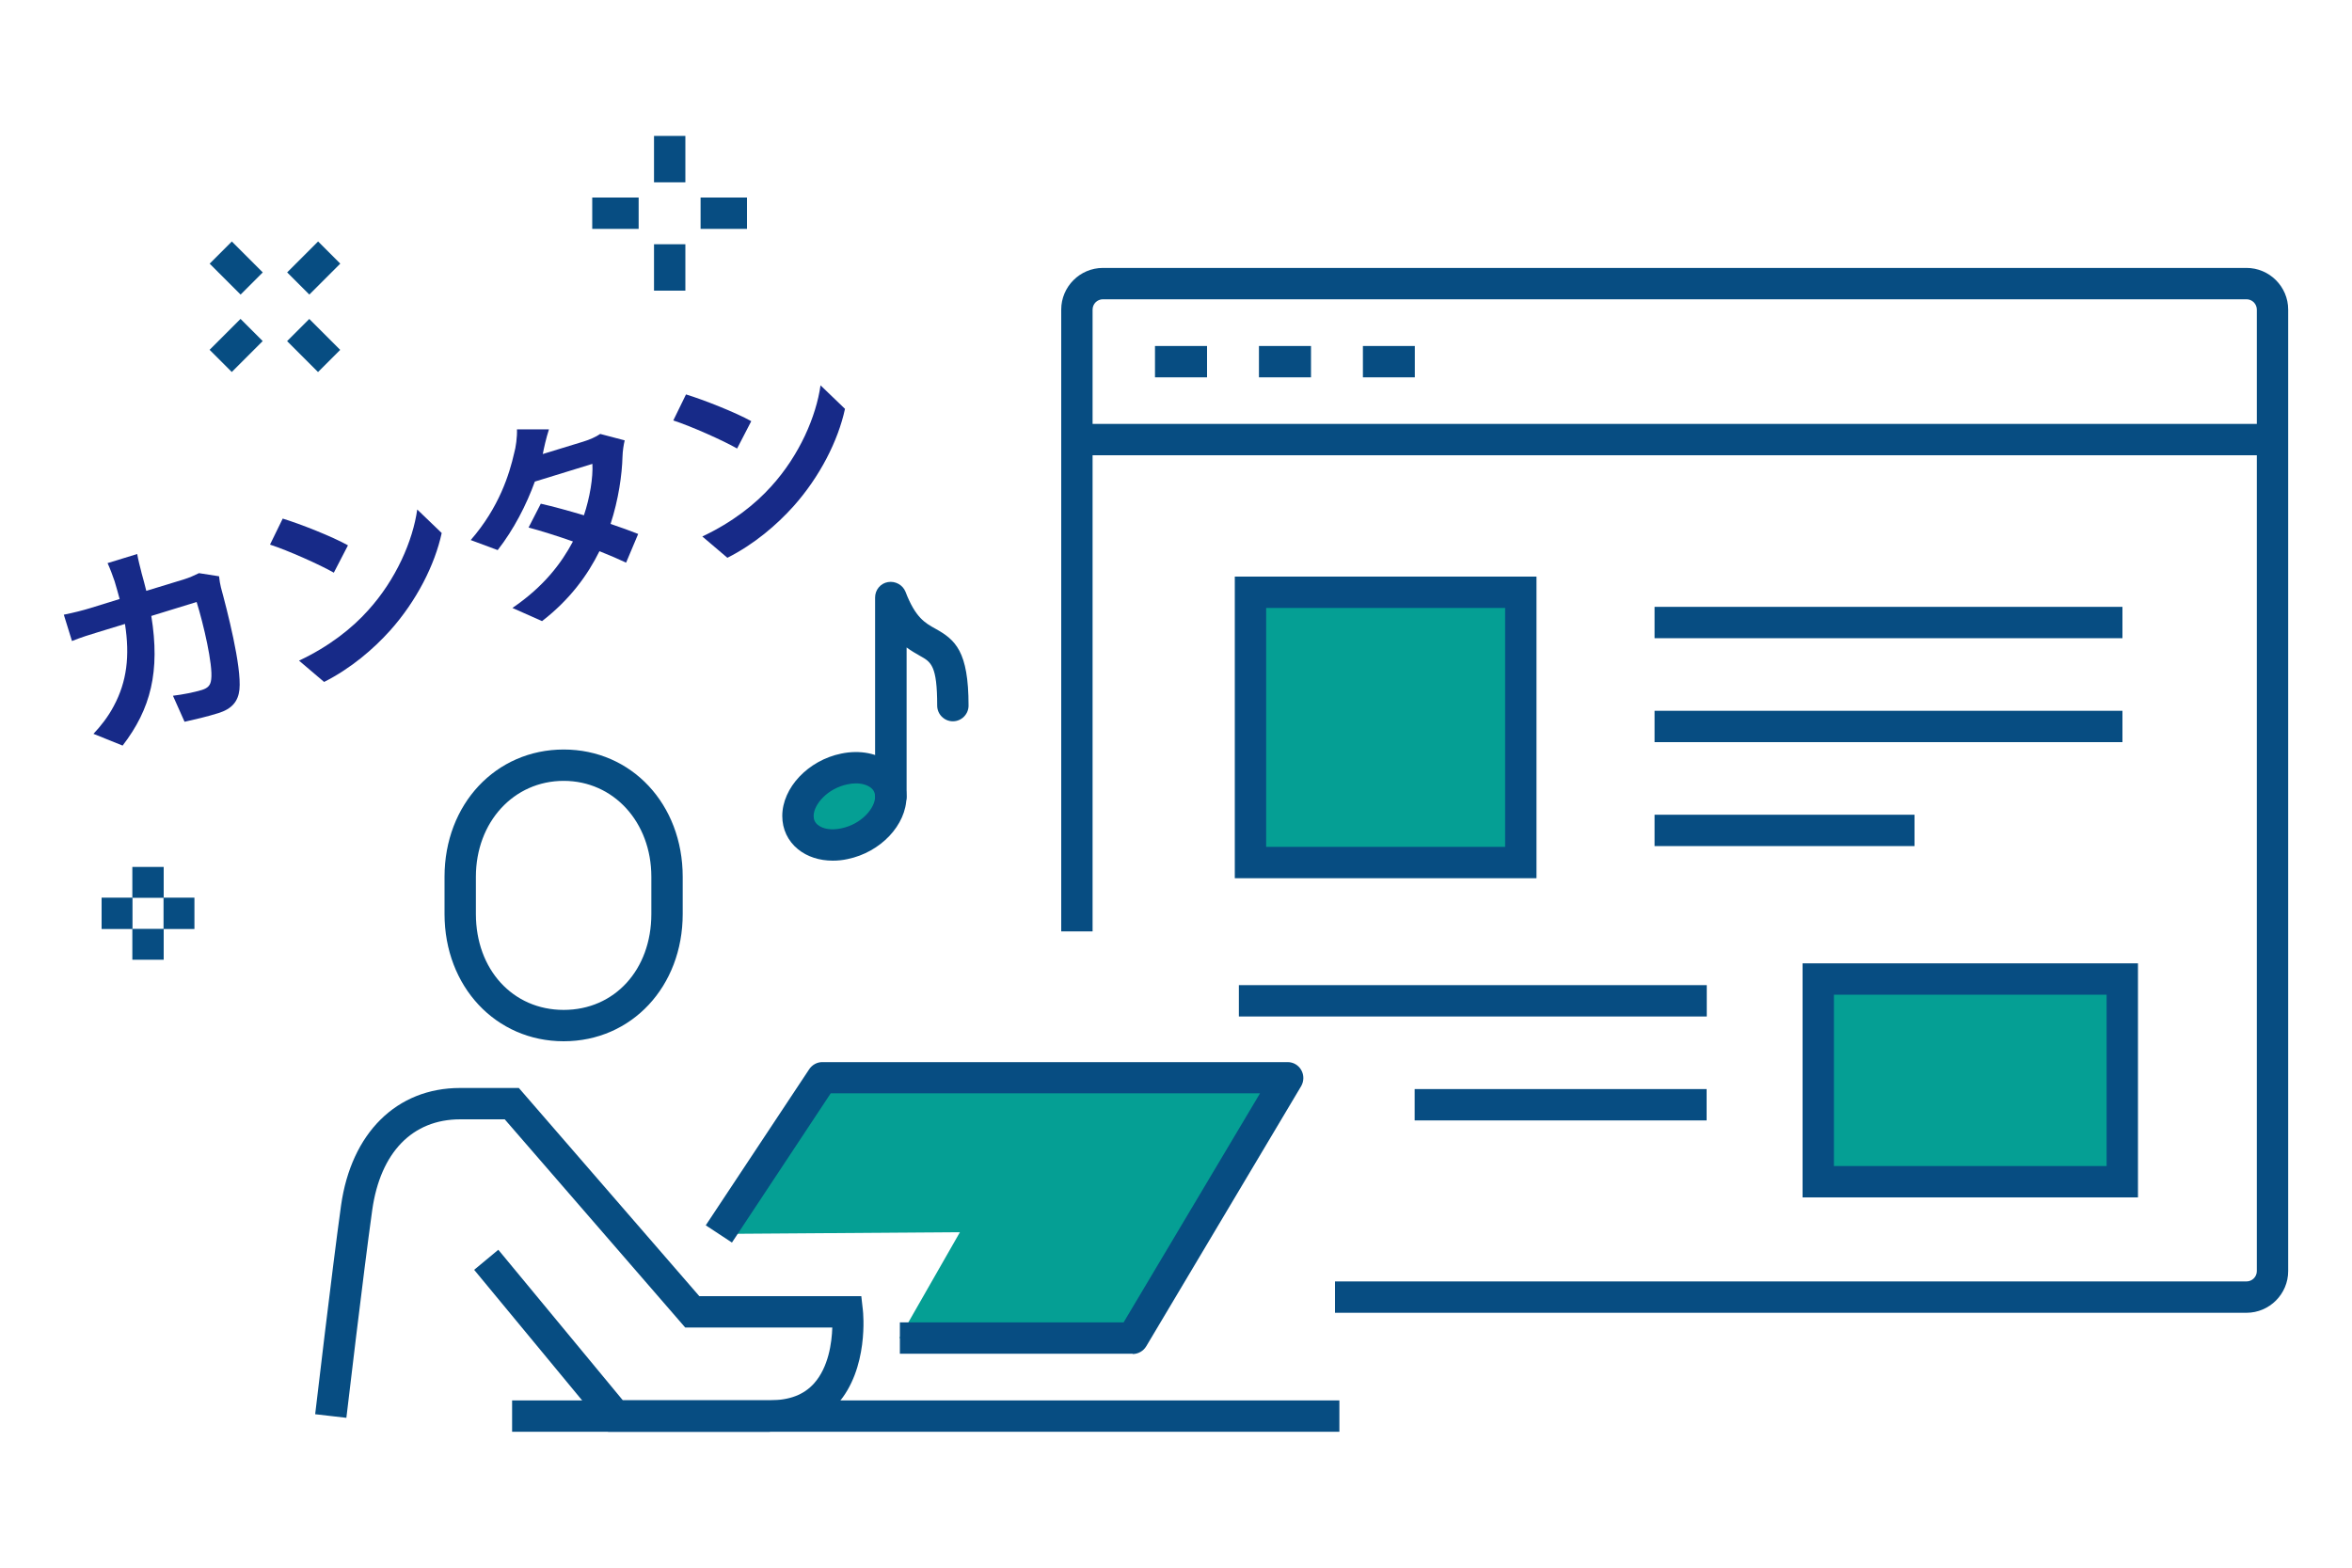
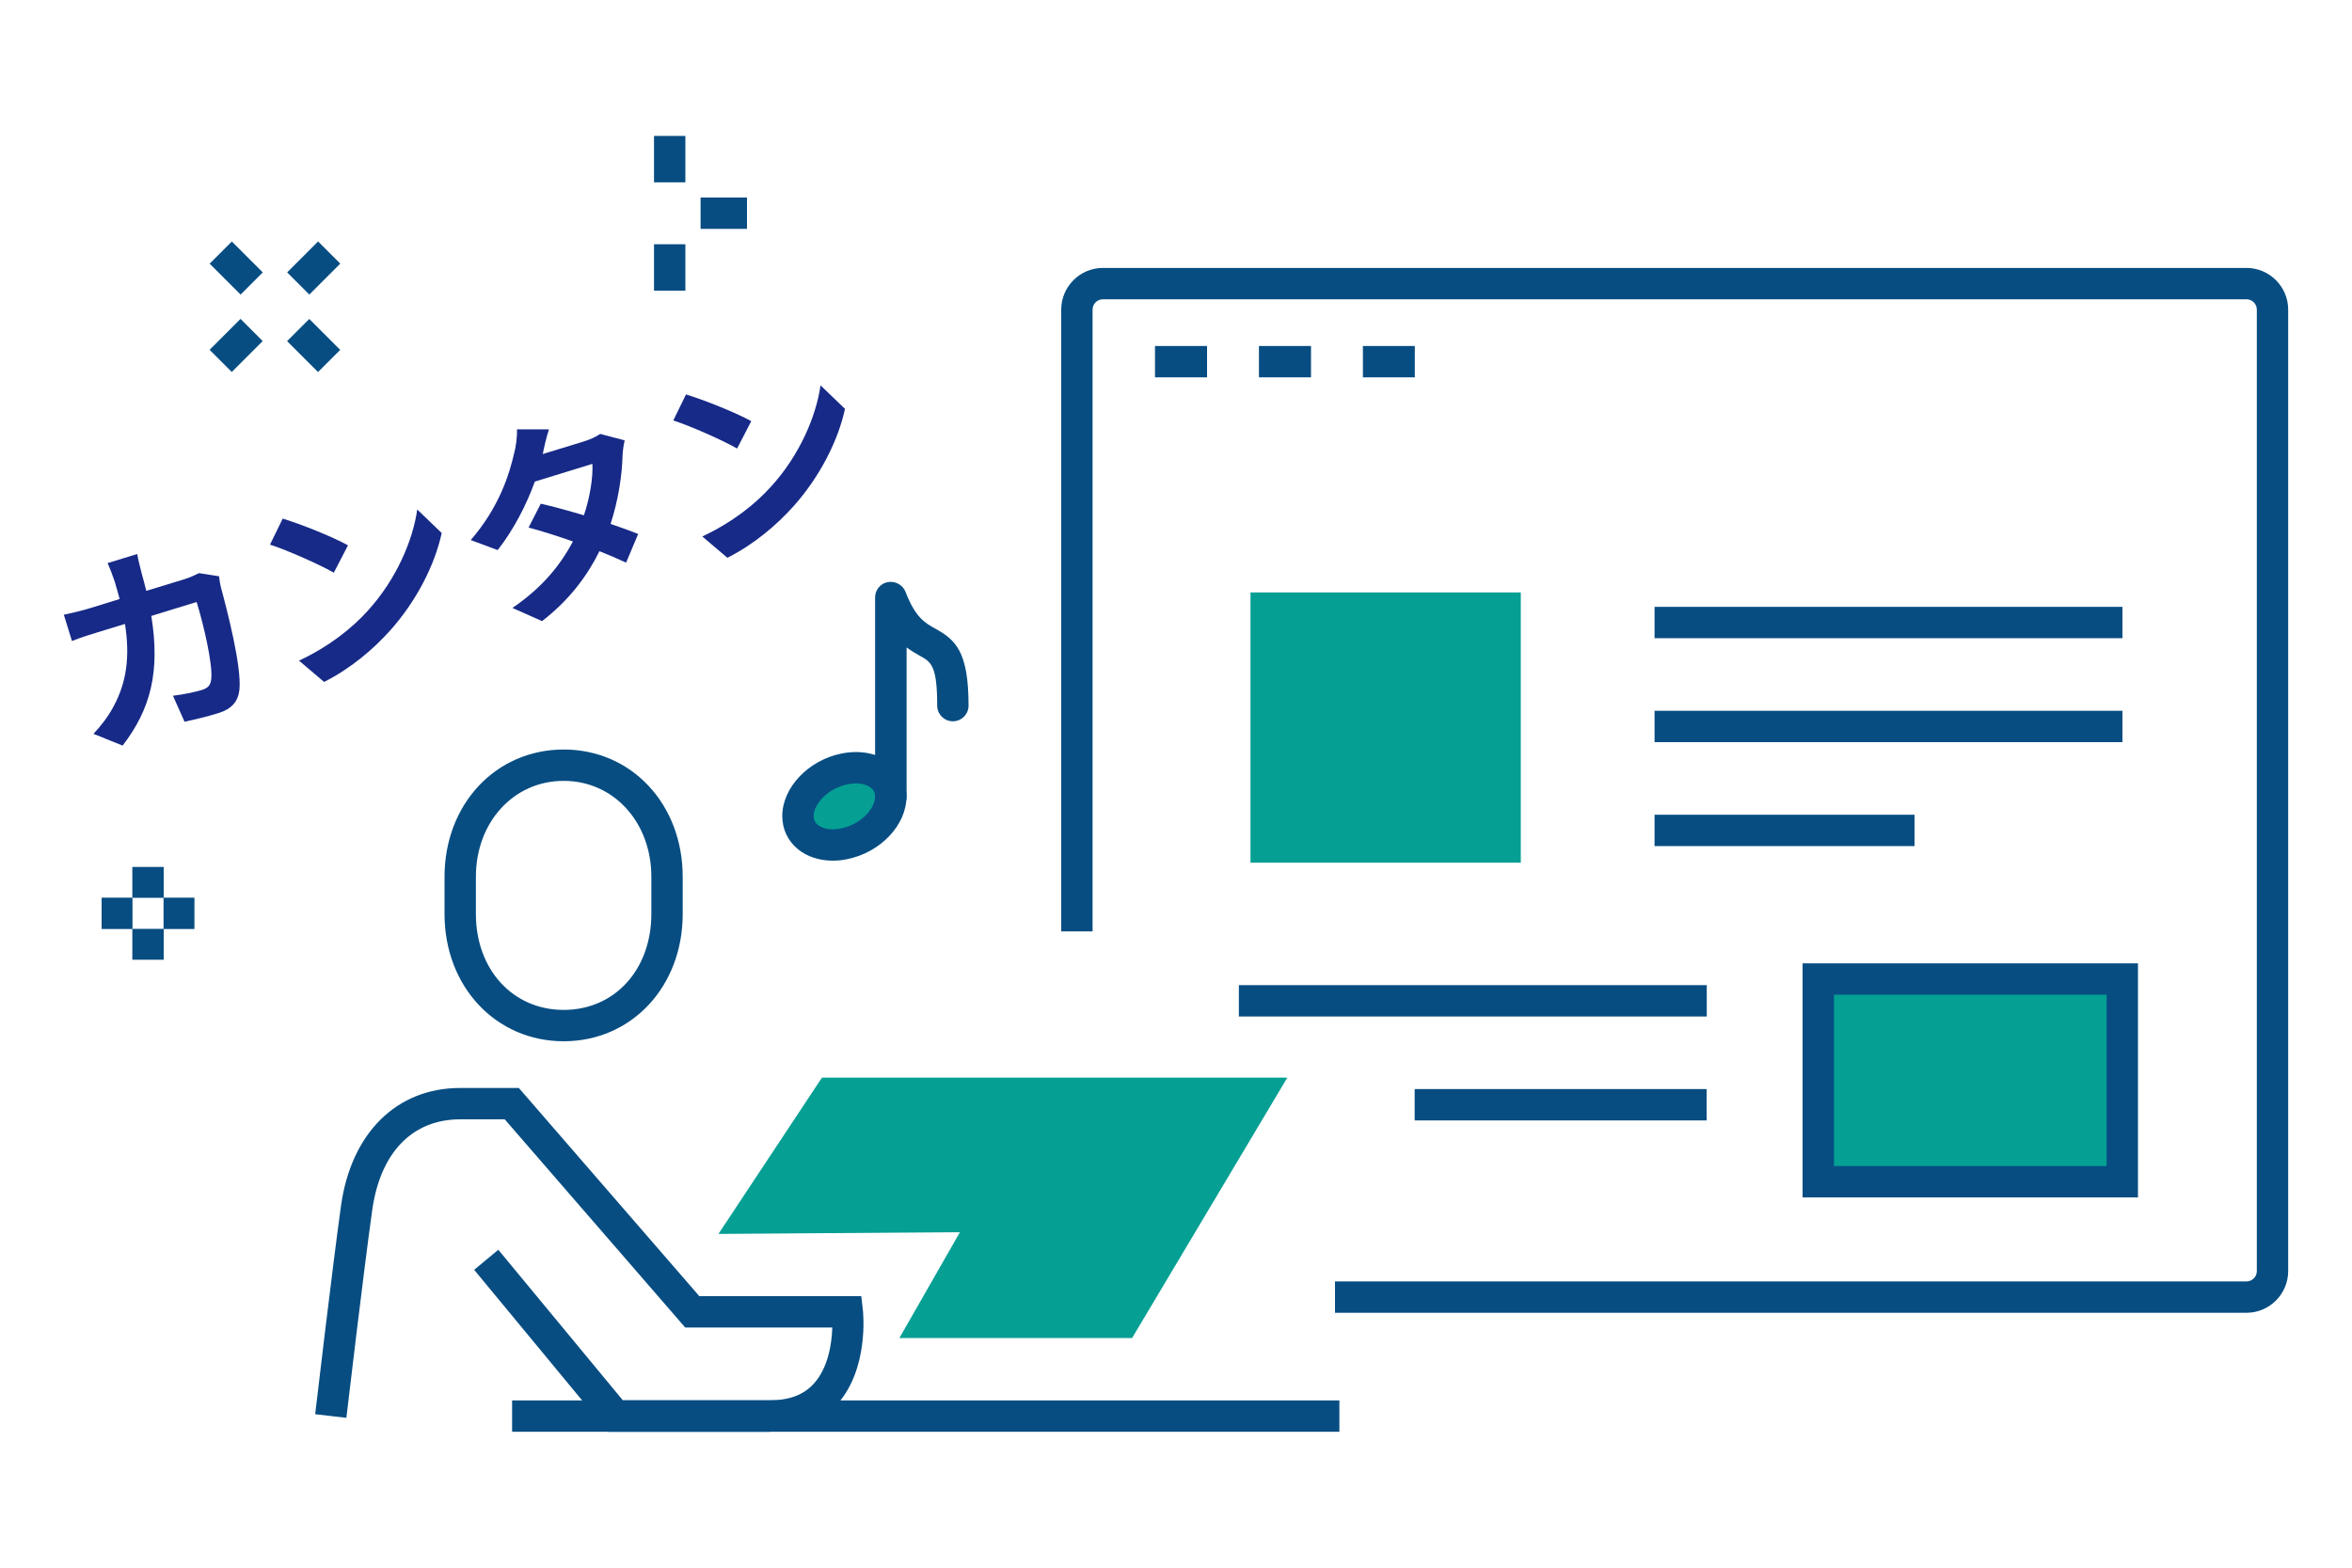
<svg xmlns="http://www.w3.org/2000/svg" id="b" viewBox="0 0 150 100">
  <g id="c">
    <g>
      <rect width="150" height="100" fill="none" />
      <g>
        <g>
          <g>
            <polygon points="57.36 85.35 72.2 85.35 82.1 68.74 52.42 68.74 45.82 78.71 61.22 78.6 57.36 85.35" fill="#059f94" />
            <path d="m35.95,66.42c-4.33,0-7.6-3.49-7.6-8.12v-2.37c0-4.63,3.27-8.12,7.6-8.12s7.59,3.49,7.59,8.12v2.37c0,4.63-3.26,8.12-7.59,8.12Zm0-16.61c-3.19,0-5.6,2.63-5.6,6.12v2.37c0,3.54,2.35,6.12,5.6,6.12s5.59-2.57,5.59-6.12v-2.37c0-3.49-2.41-6.12-5.59-6.12Z" fill="#074d82" />
            <path d="m49.11,91.33h-10.33l-8.54-10.33,1.54-1.28,7.94,9.6h9.39c1.24,0,2.16-.35,2.81-1.08.92-1.03,1.13-2.59,1.16-3.56h-9.38l-11.51-13.28h-2.84c-3.05,0-5.09,2.11-5.61,5.78-.56,3.99-1.64,13.17-1.65,13.26l-1.99-.23c.01-.09,1.09-9.29,1.65-13.31.65-4.63,3.55-7.5,7.59-7.5h3.75l11.51,13.28h10.33l.1.89c.02.15.39,3.74-1.63,6-1.04,1.16-2.49,1.75-4.31,1.75Z" fill="#074d82" />
-             <path d="m72.23,86.35h-14.84v-2h14.27l8.7-14.61h-27.38l-6.3,9.52-1.67-1.1,6.6-9.96c.19-.28.5-.45.83-.45h29.68c.36,0,.69.19.87.51s.17.7,0,1.01l-9.89,16.61c-.18.3-.51.49-.86.49Z" fill="#074d82" />
            <rect x="32.66" y="89.33" width="52.76" height="2" fill="#074d82" />
          </g>
          <g>
            <path d="m143.27,83.74h-58.13v-2h58.13c.36,0,.66-.29.66-.66V19.75c0-.36-.29-.66-.66-.66h-72.93c-.36,0-.66.29-.66.66v39.66h-2V19.75c0-1.46,1.19-2.66,2.66-2.66h72.93c1.46,0,2.66,1.19,2.66,2.66v61.33c0,1.46-1.19,2.66-2.66,2.66Z" fill="#074d82" />
-             <rect x="68.69" y="27.04" width="76.25" height="2" fill="#074d82" />
            <rect x="73.66" y="22.07" width="3.32" height="2" fill="#074d82" />
            <rect x="80.29" y="22.07" width="3.32" height="2" fill="#074d82" />
            <rect x="86.92" y="22.07" width="3.31" height="2" fill="#074d82" />
            <rect x="105.52" y="38.71" width="29.84" height="2" fill="#074d82" />
            <rect x="105.52" y="45.34" width="29.84" height="2" fill="#074d82" />
            <rect x="105.52" y="51.97" width="16.58" height="2" fill="#074d82" />
            <rect x="79.01" y="62.84" width="29.84" height="2" fill="#074d82" />
            <rect x="90.22" y="69.47" width="18.62" height="2" fill="#074d82" />
            <g>
              <rect x="79.75" y="37.79" width="17.24" height="17.24" fill="#059f94" />
-               <path d="m97.99,56.02h-19.24v-19.24h19.24v19.24Zm-17.24-2h15.24v-15.24h-15.24v15.24Z" fill="#074d82" />
            </g>
            <g>
              <rect x="115.96" y="62.45" width="19.39" height="12.93" fill="#059f94" />
              <path d="m136.35,76.38h-21.39v-14.93h21.39v14.93Zm-19.39-2h17.39v-10.93h-17.39v10.93Z" fill="#074d82" />
            </g>
          </g>
        </g>
        <g>
          <path d="m9.02,36.52c.11.4.22.79.31,1.17l2.42-.74c.32-.1.64-.24.94-.39l1.28.2c.02.22.08.57.12.71.38,1.4,1.33,5.04,1.18,6.52-.08.74-.47,1.23-1.35,1.5-.73.23-1.52.41-2.15.55l-.74-1.66c.66-.08,1.35-.22,1.85-.37.41-.13.55-.32.59-.68.12-.92-.5-3.55-.93-4.93l-2.89.89c.57,3.54-.03,5.93-1.83,8.27l-1.86-.75c.44-.46.94-1.09,1.3-1.78.83-1.55,1.03-3.19.71-5.23l-1.7.52c-.44.13-1.14.35-1.68.57l-.52-1.68c.56-.11,1.24-.28,1.72-.43l1.84-.57c-.1-.36-.2-.74-.32-1.13-.09-.28-.31-.86-.45-1.16l1.89-.58c.05.31.19.86.27,1.17Z" fill="#172a88" />
          <path d="m22.19,34.79l-.9,1.74c-.89-.51-2.93-1.42-4.07-1.79l.81-1.66c1.09.33,3.17,1.15,4.15,1.7Zm1.28,4.15c1.8-1.98,2.86-4.46,3.14-6.44l1.56,1.5c-.44,2.04-1.61,4.34-3.29,6.22-1.06,1.18-2.49,2.41-4.21,3.28l-1.6-1.36c1.92-.9,3.39-2.07,4.4-3.2Z" fill="#172a88" />
          <path d="m34.59,28.97l2.61-.8c.4-.12.82-.31,1.08-.49l1.56.41c-.07.29-.13.69-.14,1.04-.03,1.15-.25,2.72-.76,4.29.67.23,1.29.45,1.76.64l-.77,1.83c-.45-.21-1.04-.47-1.7-.73-.76,1.54-1.89,3.09-3.66,4.46l-1.89-.84c2.01-1.37,3.12-2.85,3.86-4.24-1.02-.36-2.05-.68-2.83-.89l.78-1.52c.8.18,1.77.45,2.75.74.38-1.13.59-2.42.54-3.28l-3.67,1.13c-.53,1.47-1.35,3.07-2.37,4.37l-1.72-.64c1.82-2.09,2.47-4.22,2.77-5.54.11-.37.2-1.05.18-1.52h2.04c-.18.55-.33,1.23-.39,1.56Z" fill="#172a88" />
          <path d="m47.91,26.87l-.9,1.74c-.89-.51-2.93-1.42-4.07-1.79l.81-1.66c1.09.33,3.17,1.15,4.15,1.7Zm1.28,4.15c1.8-1.98,2.86-4.46,3.14-6.44l1.56,1.5c-.44,2.04-1.61,4.34-3.29,6.22-1.06,1.18-2.49,2.41-4.21,3.28l-1.6-1.36c1.92-.9,3.39-2.07,4.4-3.2Z" fill="#172a88" />
        </g>
        <g>
          <rect x="8.44" y="55.3" width="2" height="1.97" fill="#074d82" />
          <rect x="8.44" y="59.25" width="2" height="1.97" fill="#074d82" />
          <rect x="6.48" y="57.26" width="1.97" height="2" fill="#074d82" />
          <rect x="10.43" y="57.26" width="1.97" height="2" fill="#074d82" />
        </g>
        <g>
          <rect x="13.67" y="21.03" width="2.79" height="2" transform="translate(-11.17 17.11) rotate(-45)" fill="#074d82" />
          <rect x="18.61" y="16.1" width="2.79" height="2" transform="translate(-6.23 19.15) rotate(-45)" fill="#074d82" />
          <rect x="19" y="20.64" width="2" height="2.79" transform="translate(-9.72 20.6) rotate(-45)" fill="#074d82" />
          <rect x="14.07" y="15.7" width="2" height="2.79" transform="translate(-7.68 15.67) rotate(-45.01)" fill="#074d82" />
        </g>
        <g>
-           <rect x="37.77" y="12.6" width="2.96" height="2" fill="#074d82" />
          <rect x="44.68" y="12.6" width="2.96" height="2" fill="#074d82" />
          <rect x="41.71" y="15.58" width="2" height="2.96" fill="#074d82" />
          <rect x="41.71" y="8.67" width="2" height="2.96" fill="#074d82" />
        </g>
        <g>
          <g>
            <path d="m56.8,50.82c0,1.32-1.33,2.66-2.96,3-1.64.34-2.96-.46-2.96-1.78s1.33-2.66,2.96-3c1.64-.34,2.96.46,2.96,1.78Z" fill="#059f94" />
            <path d="m53.11,54.9c-.85,0-1.63-.25-2.22-.73-.65-.53-1-1.28-1-2.12,0-1.8,1.65-3.55,3.76-3.98,1.2-.25,2.36-.02,3.16.63.65.53,1,1.28,1,2.12,0,1.8-1.65,3.55-3.76,3.98-.32.07-.63.1-.94.1Zm1.48-4.93c-.17,0-.35.02-.54.06-1.27.26-2.16,1.28-2.16,2.02,0,.24.09.43.27.57.33.27.88.35,1.49.22,1.28-.26,2.16-1.28,2.16-2.02,0-.24-.09-.43-.27-.57-.23-.18-.57-.28-.96-.28Z" fill="#074d82" />
          </g>
          <path d="m56.81,51.82c-.55,0-1-.45-1-1v-12.71c0-.48.34-.9.82-.98.46-.08.94.17,1.12.62.63,1.65,1.25,1.99,1.9,2.35,1.28.71,2.12,1.44,2.12,4.91,0,.55-.45,1-1,1s-1-.45-1-1c0-2.56-.39-2.78-1.09-3.17-.26-.15-.55-.31-.86-.54v9.51c0,.55-.45,1-1,1Z" fill="#074d82" />
        </g>
      </g>
    </g>
  </g>
</svg>